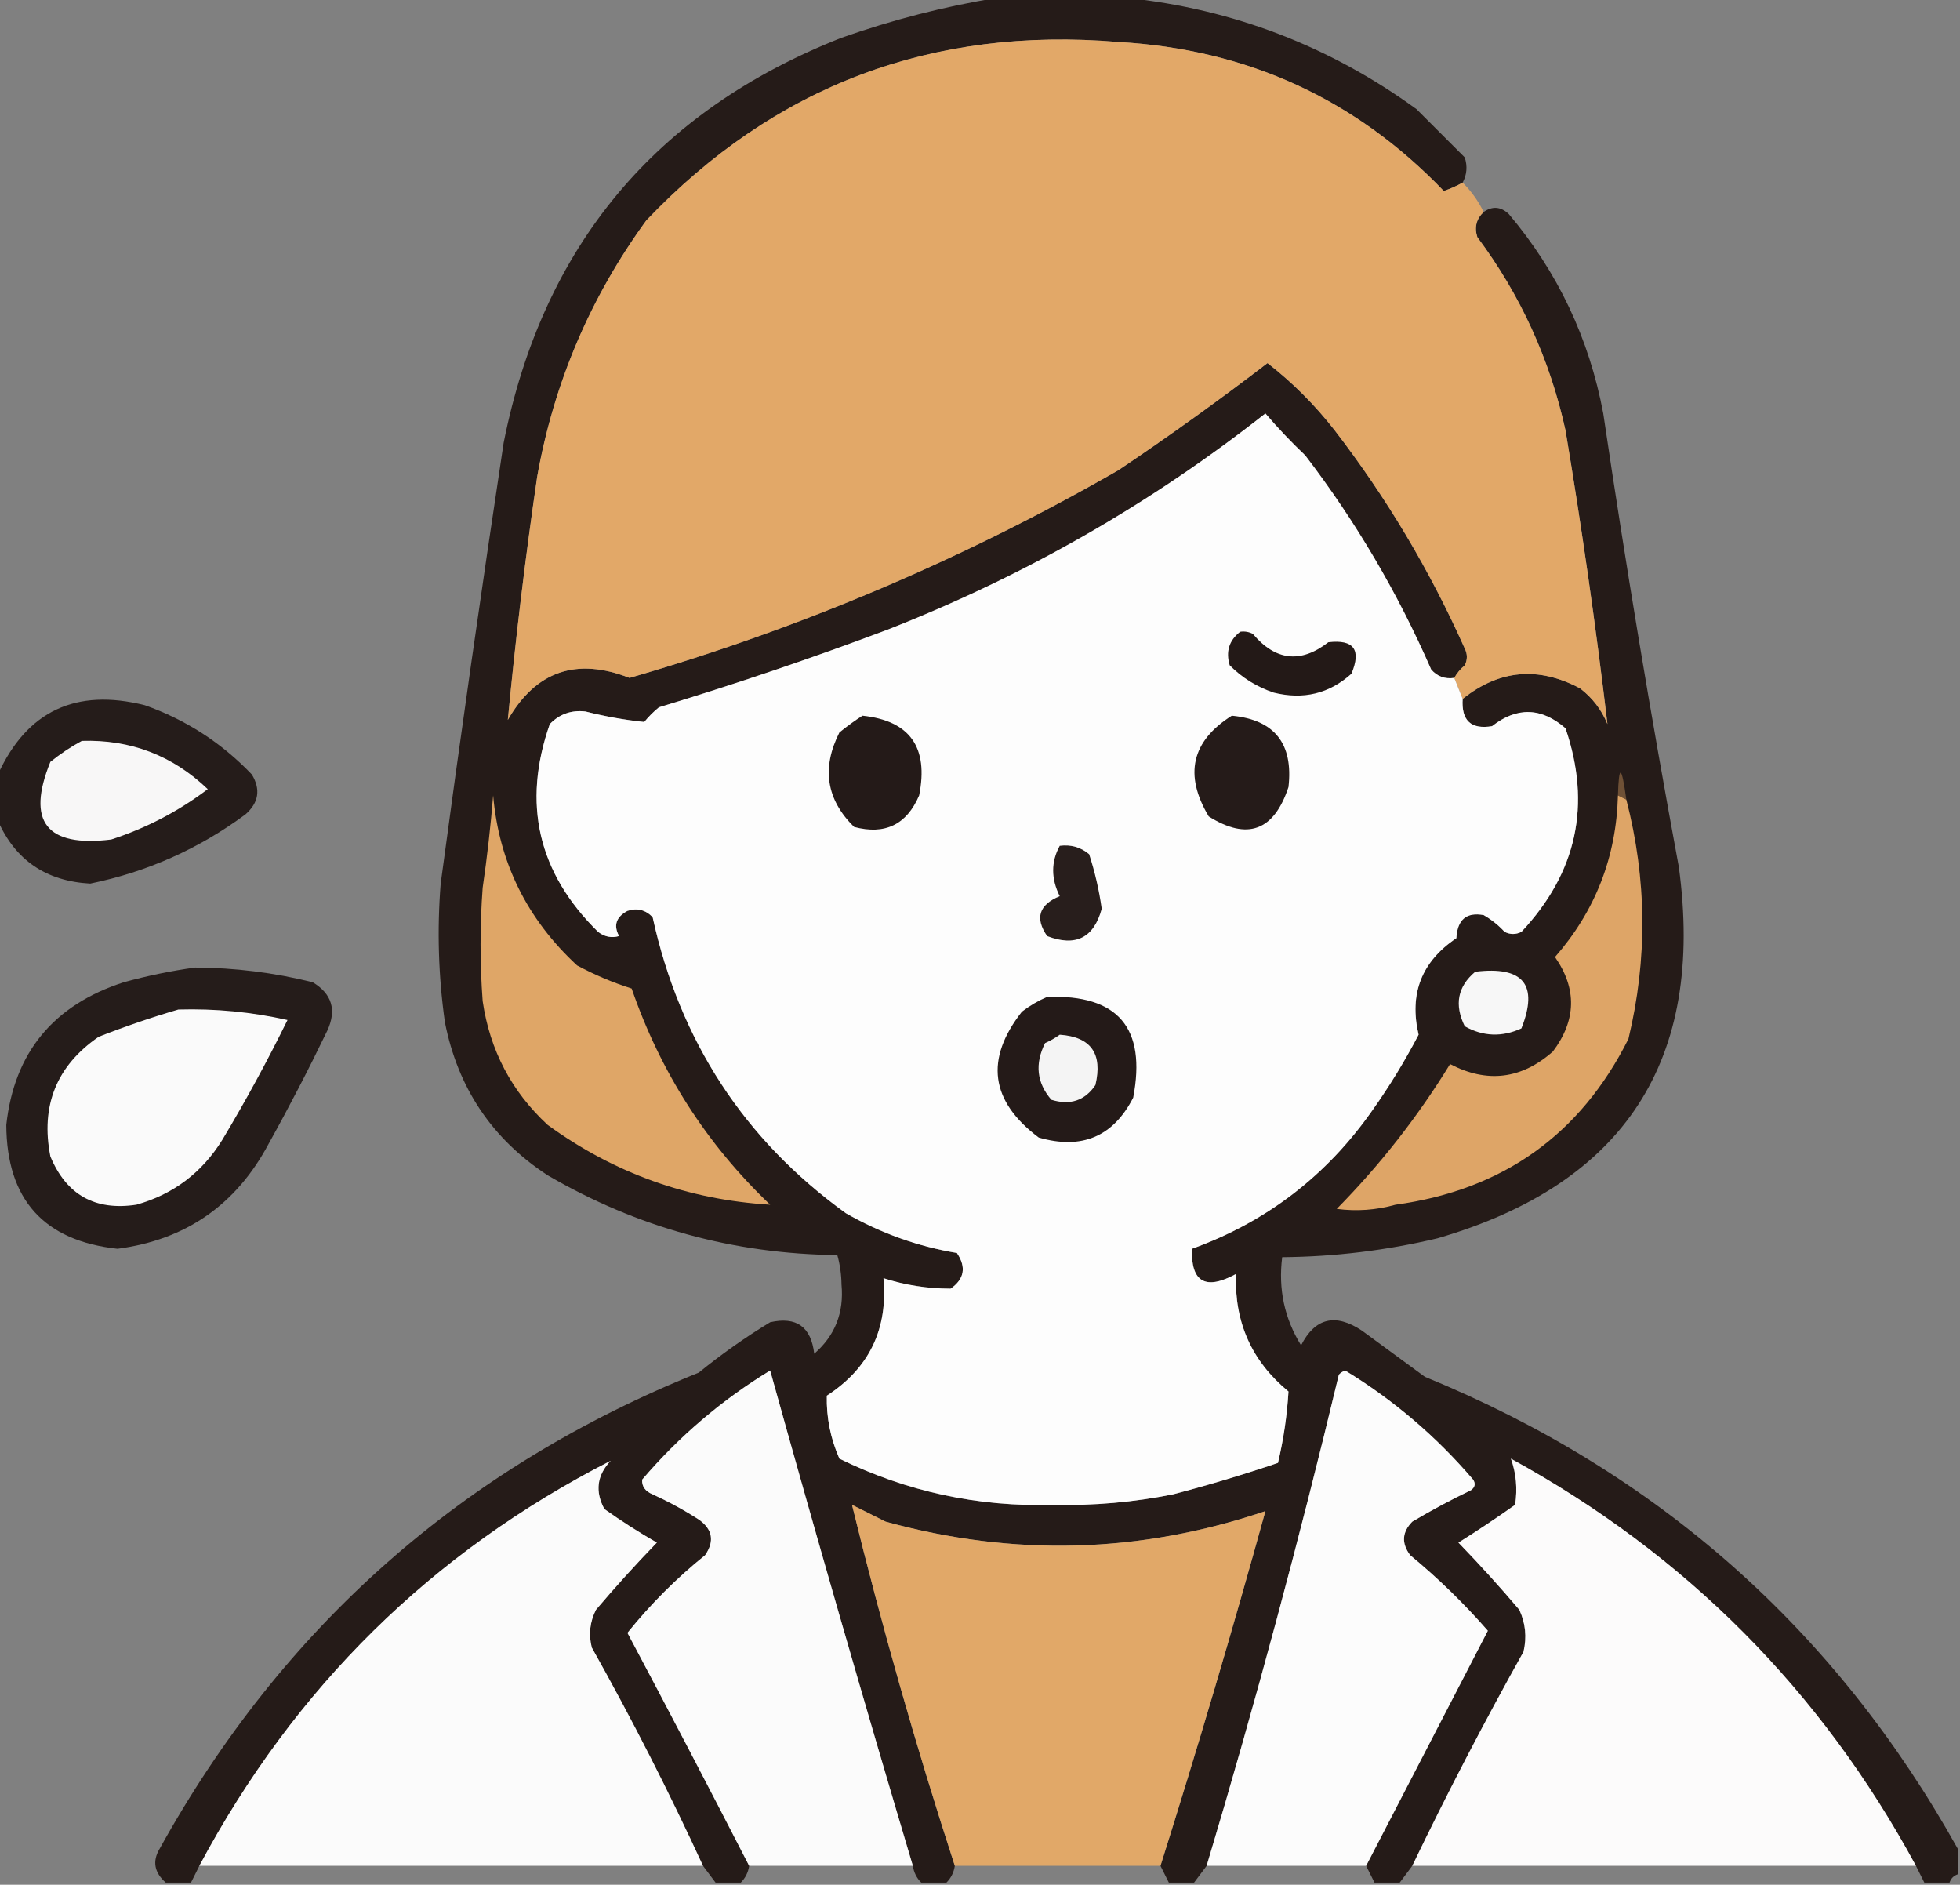
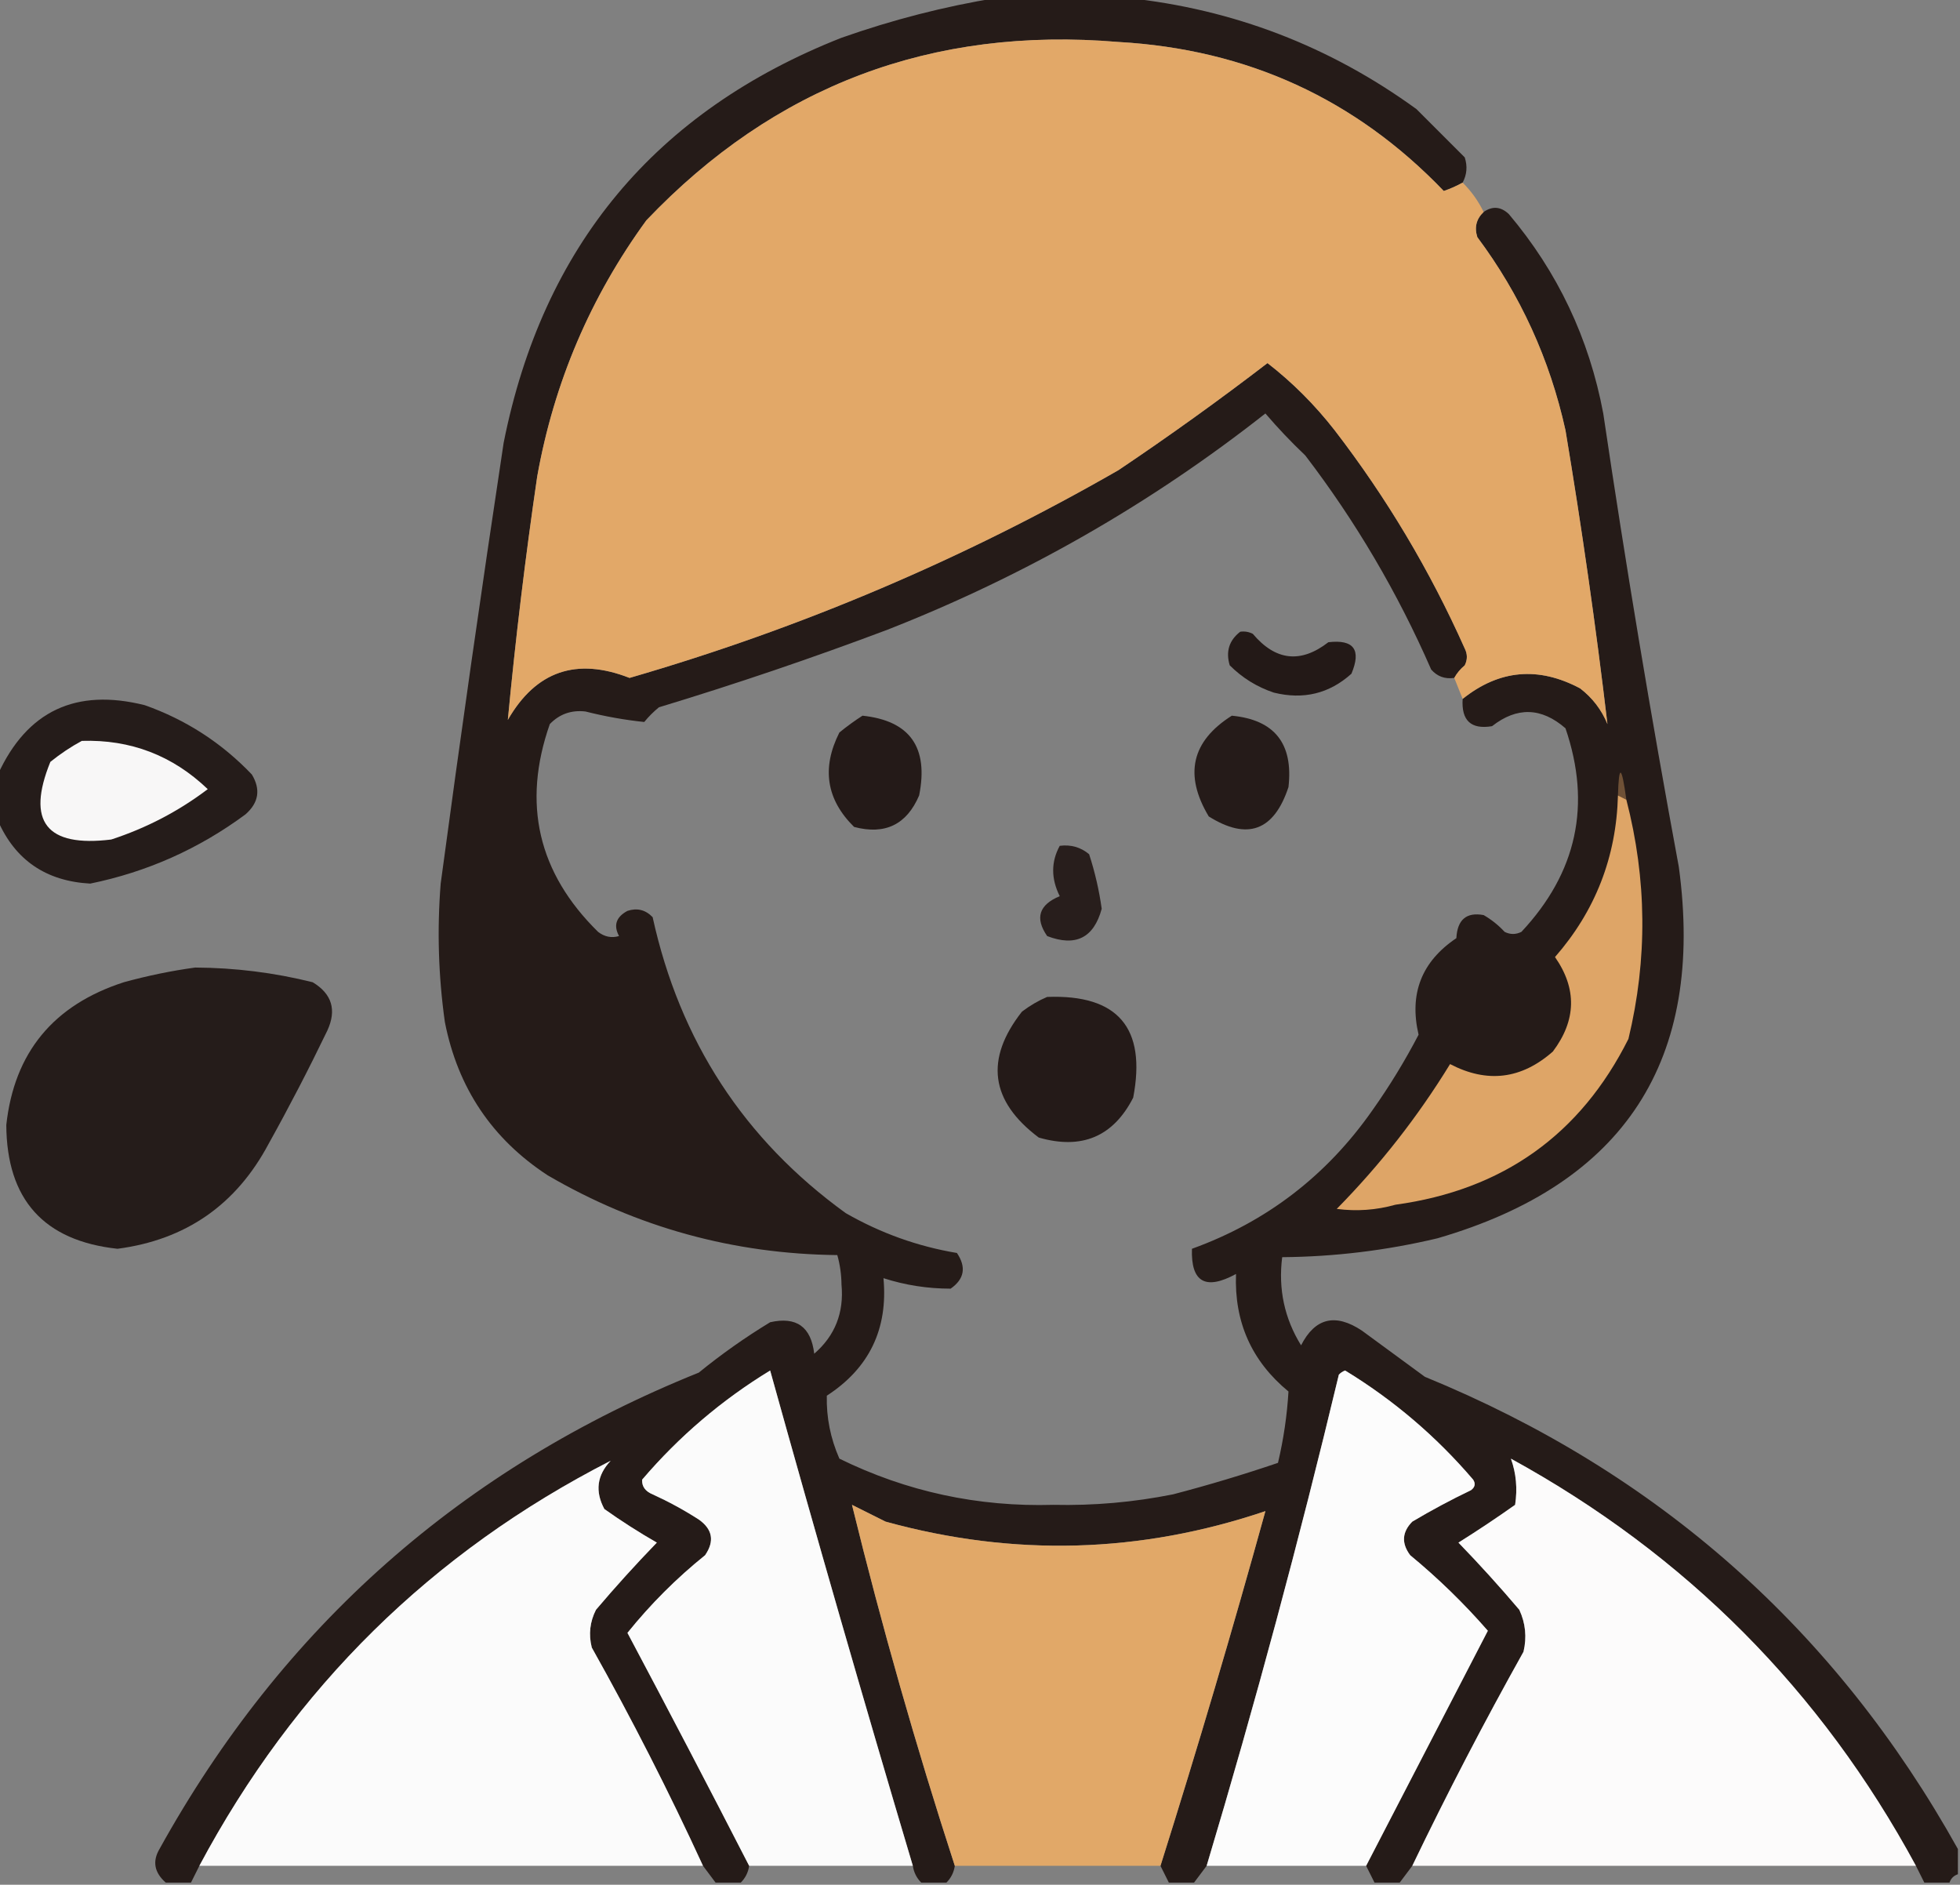
<svg xmlns="http://www.w3.org/2000/svg" version="1.1" width="467px" height="449px" style="shape-rendering:geometricPrecision; text-rendering:geometricPrecision; image-rendering:optimizeQuality; fill-rule:evenodd; clip-rule:evenodd">
  <rect width="100%" height="100%" fill="#808080" stroke="none" />
  <g>
    <path style="opacity:0.979" fill="#231916" d="M 237.5,-0.5 C 247.833,-0.5 258.167,-0.5 268.5,-0.5C 293.844,2.17 316.844,11.003 337.5,26C 341.333,29.833 345.167,33.667 349,37.5C 349.678,39.598 349.511,41.598 348.5,43.5C 347.085,44.289 345.585,44.956 344,45.5C 322.965,23.571 297.131,11.738 266.5,10C 222.046,6.256 184.546,20.422 154,52.5C 140.668,70.806 132.001,91.14 128,113.5C 125.167,132.832 122.833,152.165 121,171.5C 127.678,159.878 137.345,156.544 150,161.5C 190.818,149.672 229.652,133.172 266.5,112C 278.615,103.862 290.448,95.362 302,86.5C 307.933,91.1 313.267,96.433 318,102.5C 330.355,118.546 340.689,135.88 349,154.5C 349.667,155.833 349.667,157.167 349,158.5C 347.955,159.373 347.122,160.373 346.5,161.5C 344.278,161.822 342.444,161.155 341,159.5C 333.016,141.213 323.016,124.213 311,108.5C 307.623,105.292 304.456,101.958 301.5,98.5C 274.206,119.993 244.206,137.159 211.5,150C 193.545,156.763 175.379,162.929 157,168.5C 155.726,169.535 154.56,170.702 153.5,172C 148.825,171.513 144.159,170.679 139.5,169.5C 136.139,169.112 133.306,170.112 131,172.5C 124.36,191.44 128.193,207.94 142.5,222C 144.044,223.187 145.711,223.52 147.5,223C 146.124,220.46 146.79,218.46 149.5,217C 151.809,216.244 153.809,216.744 155.5,218.5C 161.977,247.998 177.31,271.498 201.5,289C 209.818,293.771 218.651,296.938 228,298.5C 230.278,301.879 229.778,304.712 226.5,307C 220.988,306.996 215.655,306.162 210.5,304.5C 211.614,316.603 207.114,325.936 197,332.5C 196.878,337.685 197.878,342.685 200,347.5C 216.031,355.362 233.031,359.028 251,358.5C 260.595,358.718 270.095,357.884 279.5,356C 287.952,353.793 296.286,351.293 304.5,348.5C 305.829,342.867 306.662,337.2 307,331.5C 298.227,324.282 294.06,314.949 294.5,303.5C 287.234,307.46 283.734,305.46 284,297.5C 301.76,291.087 316.093,280.087 327,264.5C 331.064,258.764 334.73,252.764 338,246.5C 335.714,236.742 338.714,229.075 347,223.5C 347.238,219.082 349.405,217.249 353.5,218C 355.373,219.085 357.04,220.418 358.5,222C 359.833,222.667 361.167,222.667 362.5,222C 375.724,207.876 379.224,191.709 373,173.5C 367.268,168.513 361.435,168.346 355.5,173C 350.495,173.831 348.162,171.665 348.5,166.5C 357.211,159.534 366.545,158.701 376.5,164C 379.433,166.264 381.6,169.098 383,172.5C 380.234,149.135 376.9,125.802 373,102.5C 369.259,85.583 362.259,70.25 352,56.5C 351.252,54.16 351.752,52.16 353.5,50.5C 355.598,49.037 357.598,49.204 359.5,51C 371.141,64.786 378.641,80.619 382,98.5C 387.351,134.609 393.351,170.609 400,206.5C 406.272,252.557 387.105,282.057 342.5,295C 330.334,297.896 318.001,299.396 305.5,299.5C 304.541,307.099 306.041,314.099 310,320.5C 313.343,313.961 318.177,312.795 324.5,317C 329.5,320.667 334.5,324.333 339.5,328C 395.044,350.744 437.377,388.244 466.5,440.5C 466.5,442.5 466.5,444.5 466.5,446.5C 465.5,446.833 464.833,447.5 464.5,448.5C 462.5,448.5 460.5,448.5 458.5,448.5C 457.833,447.167 457.167,445.833 456.5,444.5C 433.888,402.721 401.721,370.388 360,347.5C 361.254,350.98 361.587,354.647 361,358.5C 356.586,361.624 352.086,364.624 347.5,367.5C 352.518,372.684 357.351,378.017 362,383.5C 363.483,386.702 363.817,390.036 363,393.5C 353.61,410.282 344.777,427.282 336.5,444.5C 335.512,445.795 334.512,447.128 333.5,448.5C 331.5,448.5 329.5,448.5 327.5,448.5C 326.833,447.167 326.167,445.833 325.5,444.5C 335.141,425.887 344.808,407.22 354.5,388.5C 348.817,381.983 342.65,375.983 336,370.5C 333.88,367.662 334.047,364.996 336.5,362.5C 341.041,359.799 345.708,357.299 350.5,355C 351.451,354.282 351.617,353.449 351,352.5C 342.207,342.205 332.04,333.539 320.5,326.5C 319.914,326.709 319.414,327.043 319,327.5C 309.586,366.826 299.086,405.826 287.5,444.5C 286.512,445.795 285.512,447.128 284.5,448.5C 282.5,448.5 280.5,448.5 278.5,448.5C 277.833,447.167 277.167,445.833 276.5,444.5C 285.337,416.488 293.67,388.321 301.5,360C 271.674,370.08 241.508,370.913 211,362.5C 208.351,361.17 205.684,359.837 203,358.5C 210.087,387.41 218.254,416.077 227.5,444.5C 227.267,446.062 226.6,447.395 225.5,448.5C 223.5,448.5 221.5,448.5 219.5,448.5C 218.4,447.395 217.733,446.062 217.5,444.5C 205.775,405.156 194.441,365.822 183.5,326.5C 171.96,333.539 161.793,342.205 153,352.5C 152.911,354.113 153.745,355.28 155.5,356C 159.327,357.746 162.993,359.746 166.5,362C 169.791,364.332 170.291,367.165 168,370.5C 161.154,376.012 154.988,382.179 149.5,389C 159.319,407.473 168.985,425.973 178.5,444.5C 178.267,446.062 177.6,447.395 176.5,448.5C 174.5,448.5 172.5,448.5 170.5,448.5C 169.488,447.128 168.488,445.795 167.5,444.5C 159.387,426.863 150.554,409.529 141,392.5C 140.21,389.366 140.543,386.366 142,383.5C 146.649,378.017 151.482,372.684 156.5,367.5C 152.199,365.031 148.033,362.364 144,359.5C 141.731,355.286 142.231,351.453 145.5,348C 102.839,369.827 70.172,401.993 47.5,444.5C 46.833,445.833 46.167,447.167 45.5,448.5C 43.5,448.5 41.5,448.5 39.5,448.5C 36.769,446.106 36.269,443.439 38,440.5C 67.346,387.492 110.179,349.659 166.5,327C 171.889,322.611 177.556,318.611 183.5,315C 189.758,313.587 193.258,316.087 194,322.5C 198.96,318.211 201.126,312.711 200.5,306C 200.47,303.576 200.137,301.243 199.5,299C 174.767,298.735 151.767,292.402 130.5,280C 117.243,271.339 109.077,259.173 106,243.5C 104.454,232.55 104.121,221.55 105,210.5C 109.709,175.452 114.709,140.452 120,105.5C 129.33,58.642 156.163,26.476 200.5,9C 212.685,4.705 225.018,1.538 237.5,-0.5 Z" />
  </g>
  <g>
    <path style="opacity:1" fill="#e2a868" d="M 348.5,43.5 C 350.58,45.573 352.246,47.907 353.5,50.5C 351.752,52.16 351.252,54.16 352,56.5C 362.259,70.25 369.259,85.583 373,102.5C 376.9,125.802 380.234,149.135 383,172.5C 381.6,169.098 379.433,166.264 376.5,164C 366.545,158.701 357.211,159.534 348.5,166.5C 347.833,164.833 347.167,163.167 346.5,161.5C 347.122,160.373 347.955,159.373 349,158.5C 349.667,157.167 349.667,155.833 349,154.5C 340.689,135.88 330.355,118.546 318,102.5C 313.267,96.433 307.933,91.1 302,86.5C 290.448,95.362 278.615,103.862 266.5,112C 229.652,133.172 190.818,149.672 150,161.5C 137.345,156.544 127.678,159.878 121,171.5C 122.833,152.165 125.167,132.832 128,113.5C 132.001,91.14 140.668,70.806 154,52.5C 184.546,20.422 222.046,6.256 266.5,10C 297.131,11.738 322.965,23.571 344,45.5C 345.585,44.956 347.085,44.289 348.5,43.5 Z" />
  </g>
  <g>
-     <path style="opacity:1" fill="#fdfdfd" d="M 346.5,161.5 C 347.167,163.167 347.833,164.833 348.5,166.5C 348.162,171.665 350.495,173.831 355.5,173C 361.435,168.346 367.268,168.513 373,173.5C 379.224,191.709 375.724,207.876 362.5,222C 361.167,222.667 359.833,222.667 358.5,222C 357.04,220.418 355.373,219.085 353.5,218C 349.405,217.249 347.238,219.082 347,223.5C 338.714,229.075 335.714,236.742 338,246.5C 334.73,252.764 331.064,258.764 327,264.5C 316.093,280.087 301.76,291.087 284,297.5C 283.734,305.46 287.234,307.46 294.5,303.5C 294.06,314.949 298.227,324.282 307,331.5C 306.662,337.2 305.829,342.867 304.5,348.5C 296.286,351.293 287.952,353.793 279.5,356C 270.095,357.884 260.595,358.718 251,358.5C 233.031,359.028 216.031,355.362 200,347.5C 197.878,342.685 196.878,337.685 197,332.5C 207.114,325.936 211.614,316.603 210.5,304.5C 215.655,306.162 220.988,306.996 226.5,307C 229.778,304.712 230.278,301.879 228,298.5C 218.651,296.938 209.818,293.771 201.5,289C 177.31,271.498 161.977,247.998 155.5,218.5C 153.809,216.744 151.809,216.244 149.5,217C 146.79,218.46 146.124,220.46 147.5,223C 145.711,223.52 144.044,223.187 142.5,222C 128.193,207.94 124.36,191.44 131,172.5C 133.306,170.112 136.139,169.112 139.5,169.5C 144.159,170.679 148.825,171.513 153.5,172C 154.56,170.702 155.726,169.535 157,168.5C 175.379,162.929 193.545,156.763 211.5,150C 244.206,137.159 274.206,119.993 301.5,98.5C 304.456,101.958 307.623,105.292 311,108.5C 323.016,124.213 333.016,141.213 341,159.5C 342.444,161.155 344.278,161.822 346.5,161.5 Z" />
-   </g>
+     </g>
  <g>
    <path style="opacity:1" fill="#231917" d="M 295.5,150.5 C 296.552,150.351 297.552,150.517 298.5,151C 303.921,157.428 309.921,158.095 316.5,153C 322.566,152.286 324.4,154.786 322,160.5C 316.731,165.245 310.564,166.745 303.5,165C 299.49,163.657 295.99,161.491 293,158.5C 292.018,155.225 292.851,152.559 295.5,150.5 Z" />
  </g>
  <g>
    <path style="opacity:0.955" fill="#211715" d="M -0.5,195.5 C -0.5,191.833 -0.5,188.167 -0.5,184.5C 6.416,169.379 18.083,163.879 34.5,168C 44.304,171.469 52.804,176.969 60,184.5C 62.154,188.058 61.654,191.225 58.5,194C 47.389,202.222 35.056,207.722 21.5,210.5C 10.975,209.923 3.642,204.923 -0.5,195.5 Z" />
  </g>
  <g>
    <path style="opacity:1" fill="#241a18" d="M 205.5,170.5 C 216.792,171.694 221.292,178.028 219,189.5C 216.033,196.453 210.867,198.953 203.5,197C 196.88,190.477 195.713,182.977 200,174.5C 201.812,173.023 203.645,171.69 205.5,170.5 Z" />
  </g>
  <g>
    <path style="opacity:1" fill="#251b19" d="M 293.5,170.5 C 303.676,171.475 308.176,177.142 307,187.5C 303.553,197.944 297.22,200.278 288,194.5C 282.064,184.57 283.898,176.57 293.5,170.5 Z" />
  </g>
  <g>
    <path style="opacity:1" fill="#f8f7f7" d="M 19.5,176.5 C 31.116,176.142 41.116,179.976 49.5,188C 42.547,193.268 34.88,197.268 26.5,200C 11.05,201.898 6.217,195.732 12,181.5C 14.426,179.548 16.926,177.881 19.5,176.5 Z" />
  </g>
  <g>
    <path style="opacity:1" fill="#6f5136" d="M 387.5,190.5 C 386.833,190.167 386.167,189.833 385.5,189.5C 385.715,181.949 386.381,182.283 387.5,190.5 Z" />
  </g>
  <g>
    <path style="opacity:1" fill="#dea567" d="M 385.5,189.5 C 386.167,189.833 386.833,190.167 387.5,190.5C 392.413,209.49 392.58,228.49 388,247.5C 376.559,270.327 358.059,283.493 332.5,287C 327.89,288.29 323.223,288.624 318.5,288C 328.836,277.503 337.836,266.003 345.5,253.5C 354.339,258.111 362.506,257.111 370,250.5C 375.595,243.048 375.762,235.548 370.5,228C 380.112,217.004 385.112,204.171 385.5,189.5 Z" />
  </g>
  <g>
-     <path style="opacity:1" fill="#dfa667" d="M 117.5,189.5 C 118.889,205.446 125.555,218.946 137.5,230C 141.716,232.264 146.049,234.098 150.5,235.5C 157.359,255.401 168.359,272.567 183.5,287C 163.976,285.825 146.309,279.492 130.5,268C 121.885,260.033 116.718,250.199 115,238.5C 114.333,229.5 114.333,220.5 115,211.5C 116.069,204.185 116.902,196.852 117.5,189.5 Z" />
-   </g>
+     </g>
  <g>
    <path style="opacity:1" fill="#281e1c" d="M 252.5,201.5 C 255.157,201.162 257.49,201.829 259.5,203.5C 260.881,207.737 261.881,212.07 262.5,216.5C 260.615,223.442 256.282,225.609 249.5,223C 246.546,218.716 247.546,215.549 252.5,213.5C 250.414,209.319 250.414,205.319 252.5,201.5 Z" />
  </g>
  <g>
    <path style="opacity:0.958" fill="#221816" d="M 46.5,230.5 C 55.985,230.548 65.318,231.715 74.5,234C 79.087,236.763 80.254,240.597 78,245.5C 73.588,254.657 68.922,263.657 64,272.5C 56.268,287.029 44.268,295.362 28,297.5C 10.435,295.598 1.601,285.765 1.5,268C 3.386,250.76 12.72,239.427 29.5,234C 35.229,232.432 40.895,231.265 46.5,230.5 Z" />
  </g>
  <g>
-     <path style="opacity:1" fill="#f7f7f7" d="M 351.5,231.5 C 362.958,230.101 366.624,234.601 362.5,245C 357.889,247.116 353.389,246.949 349,244.5C 346.467,239.351 347.3,235.018 351.5,231.5 Z" />
-   </g>
+     </g>
  <g>
    <path style="opacity:1" fill="#241a18" d="M 249.5,237.5 C 266.359,236.868 273.192,244.868 270,261.5C 265.243,270.788 257.743,273.954 247.5,271C 235.944,262.326 234.611,252.326 243.5,241C 245.432,239.541 247.432,238.375 249.5,237.5 Z" />
  </g>
  <g>
-     <path style="opacity:1" fill="#fafafa" d="M 42.5,240.5 C 51.287,240.246 59.954,241.08 68.5,243C 63.715,252.74 58.548,262.24 53,271.5C 48.155,279.351 41.322,284.517 32.5,287C 22.645,288.49 15.812,284.657 12,275.5C 9.632,263.414 13.465,253.914 23.5,247C 29.834,244.514 36.167,242.347 42.5,240.5 Z" />
-   </g>
+     </g>
  <g>
-     <path style="opacity:1" fill="#f4f4f4" d="M 252.5,246.5 C 259.943,247.016 262.777,251.016 261,258.5C 258.487,262.212 254.987,263.378 250.5,262C 247.018,257.969 246.518,253.469 249,248.5C 250.302,247.915 251.469,247.249 252.5,246.5 Z" />
-   </g>
+     </g>
  <g>
    <path style="opacity:0.996" fill="#fbfbfb" d="M 217.5,444.5 C 204.5,444.5 191.5,444.5 178.5,444.5C 168.985,425.973 159.319,407.473 149.5,389C 154.988,382.179 161.154,376.012 168,370.5C 170.291,367.165 169.791,364.332 166.5,362C 162.993,359.746 159.327,357.746 155.5,356C 153.745,355.28 152.911,354.113 153,352.5C 161.793,342.205 171.96,333.539 183.5,326.5C 194.441,365.822 205.775,405.156 217.5,444.5 Z" />
  </g>
  <g>
    <path style="opacity:0.995" fill="#fcfcfc" d="M 325.5,444.5 C 312.833,444.5 300.167,444.5 287.5,444.5C 299.086,405.826 309.586,366.826 319,327.5C 319.414,327.043 319.914,326.709 320.5,326.5C 332.04,333.539 342.207,342.205 351,352.5C 351.617,353.449 351.451,354.282 350.5,355C 345.708,357.299 341.041,359.799 336.5,362.5C 334.047,364.996 333.88,367.662 336,370.5C 342.65,375.983 348.817,381.983 354.5,388.5C 344.808,407.22 335.141,425.887 325.5,444.5 Z" />
  </g>
  <g>
    <path style="opacity:0.99" fill="#fcfcfc" d="M 167.5,444.5 C 127.5,444.5 87.5,444.5 47.5,444.5C 70.172,401.993 102.839,369.827 145.5,348C 142.231,351.453 141.731,355.286 144,359.5C 148.033,362.364 152.199,365.031 156.5,367.5C 151.482,372.684 146.649,378.017 142,383.5C 140.543,386.366 140.21,389.366 141,392.5C 150.554,409.529 159.387,426.863 167.5,444.5 Z" />
  </g>
  <g>
    <path style="opacity:0.99" fill="#fdfcfc" d="M 456.5,444.5 C 416.5,444.5 376.5,444.5 336.5,444.5C 344.777,427.282 353.61,410.282 363,393.5C 363.817,390.036 363.483,386.702 362,383.5C 357.351,378.017 352.518,372.684 347.5,367.5C 352.086,364.624 356.586,361.624 361,358.5C 361.587,354.647 361.254,350.98 360,347.5C 401.721,370.388 433.888,402.721 456.5,444.5 Z" />
  </g>
  <g>
    <path style="opacity:0.996" fill="#e1a868" d="M 276.5,444.5 C 260.167,444.5 243.833,444.5 227.5,444.5C 218.254,416.077 210.087,387.41 203,358.5C 205.684,359.837 208.351,361.17 211,362.5C 241.508,370.913 271.674,370.08 301.5,360C 293.67,388.321 285.337,416.488 276.5,444.5 Z" />
  </g>
</svg>